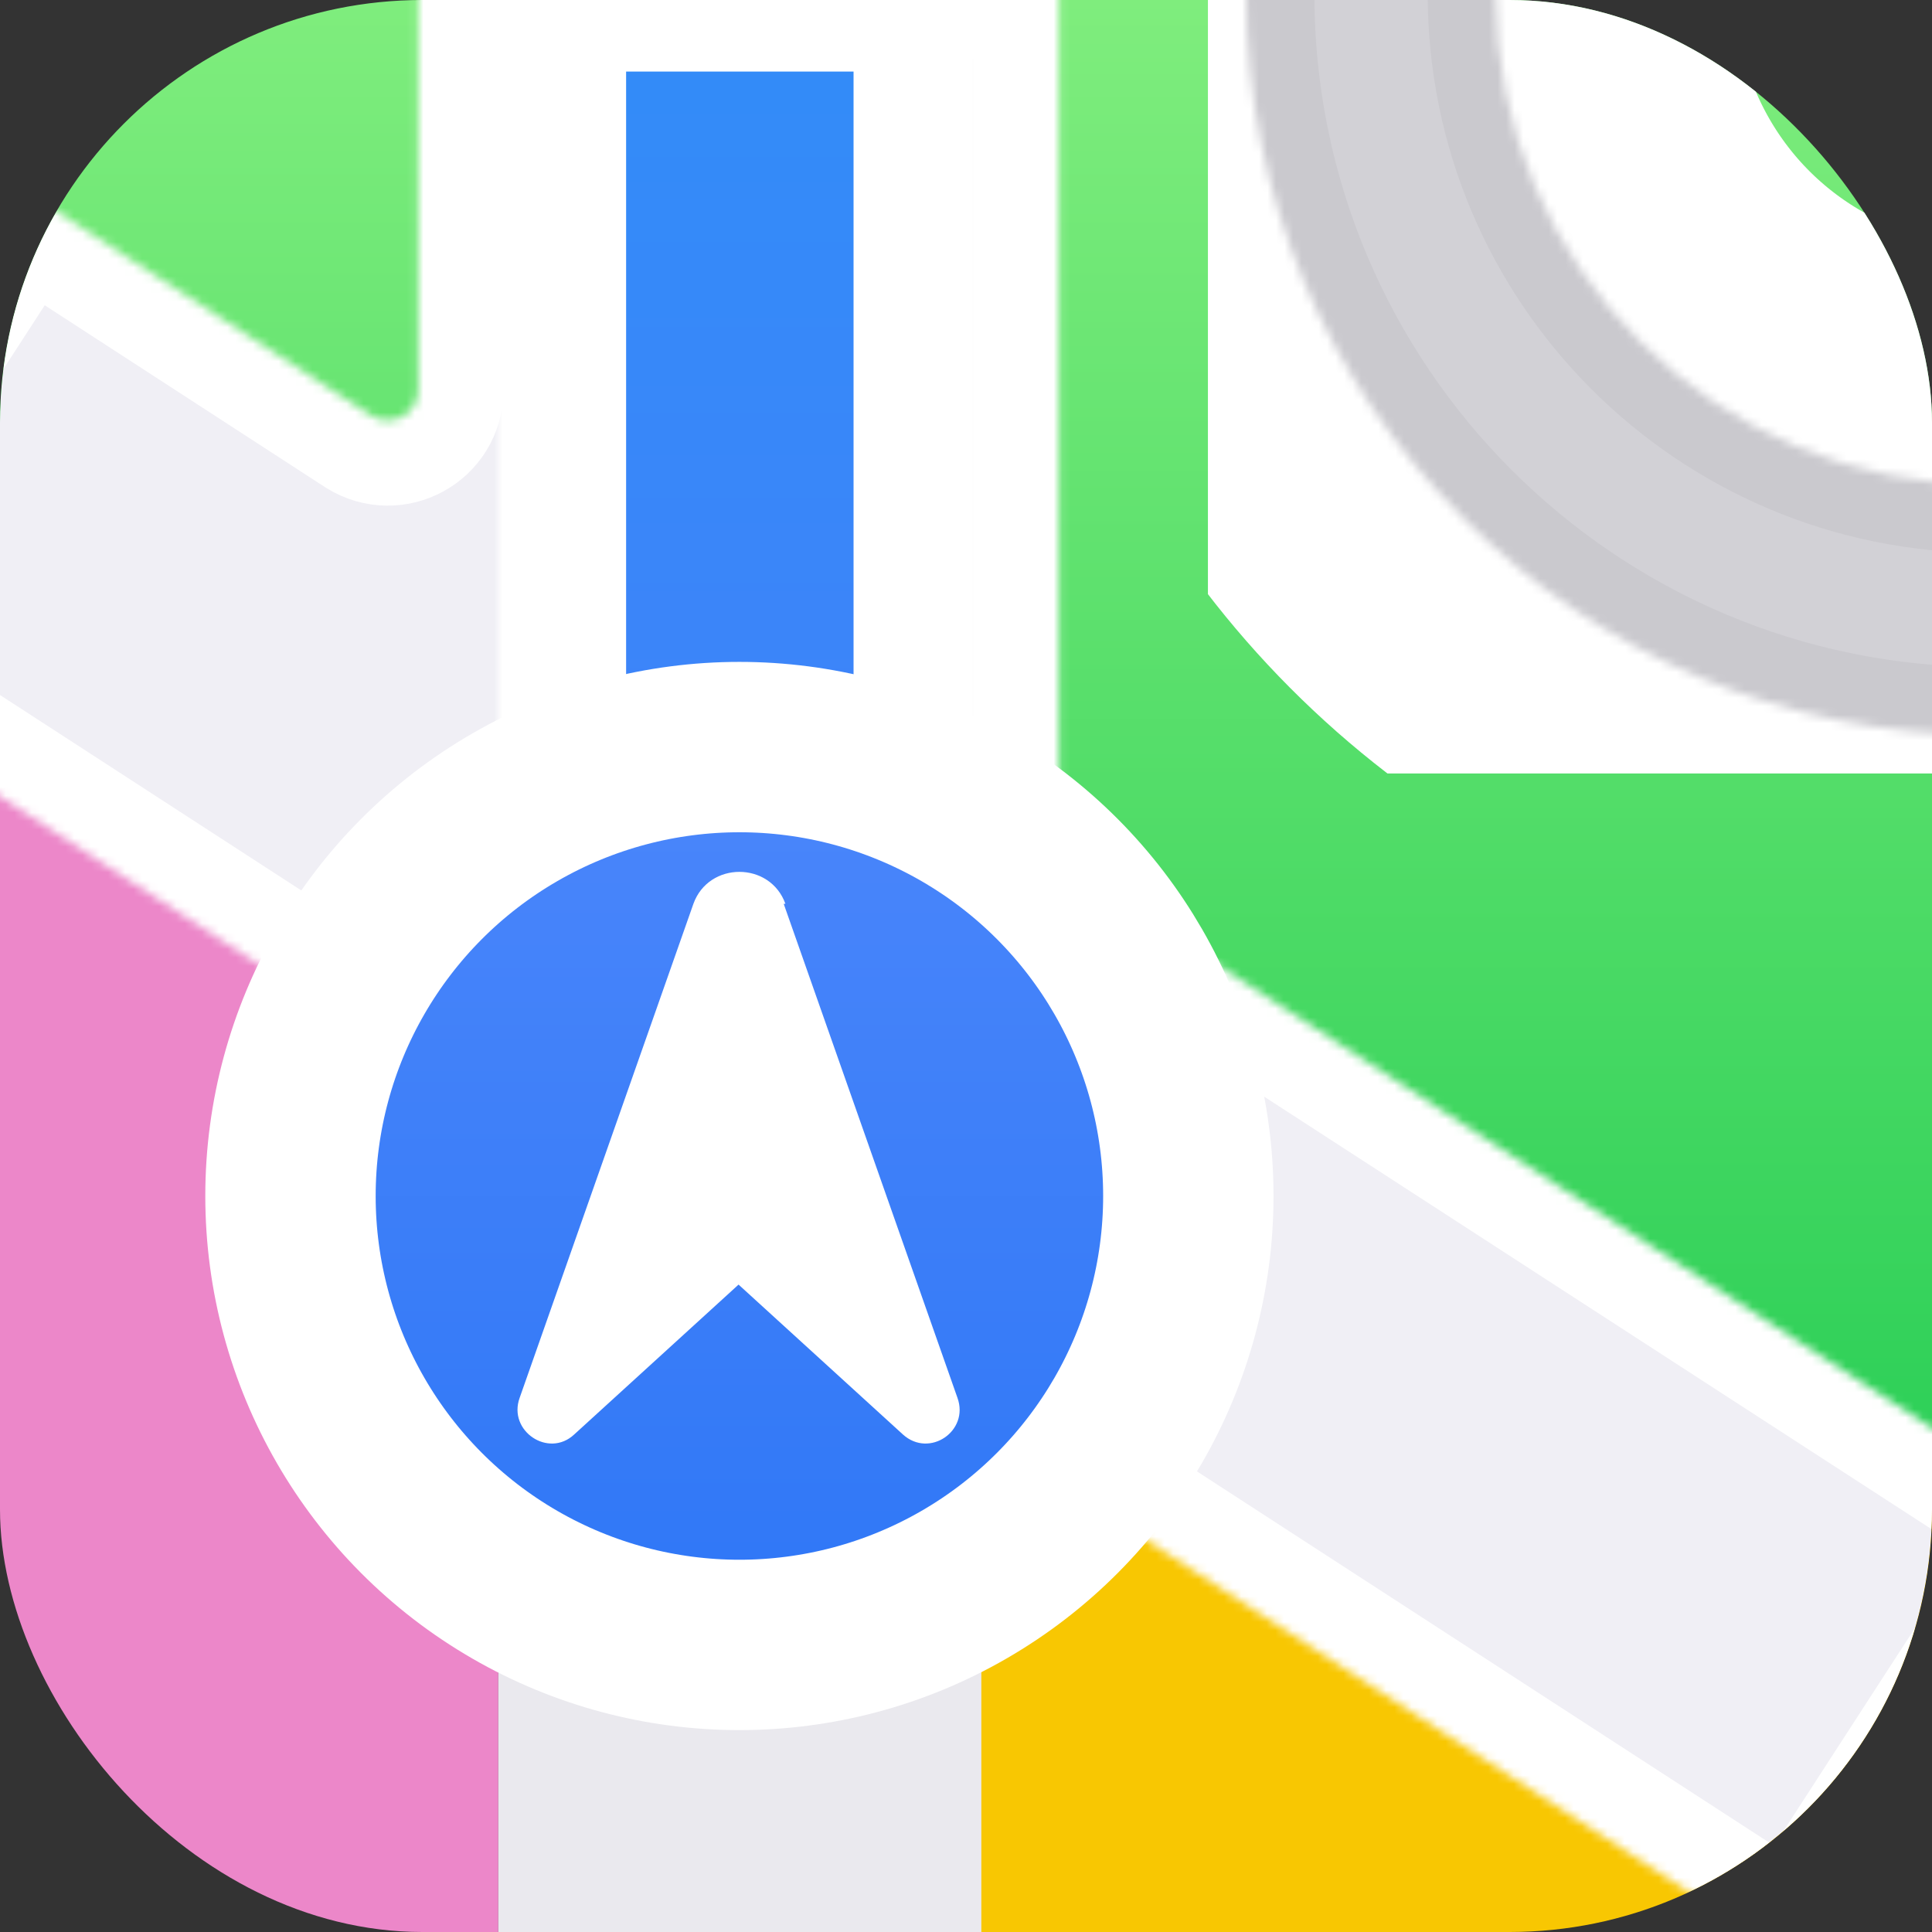
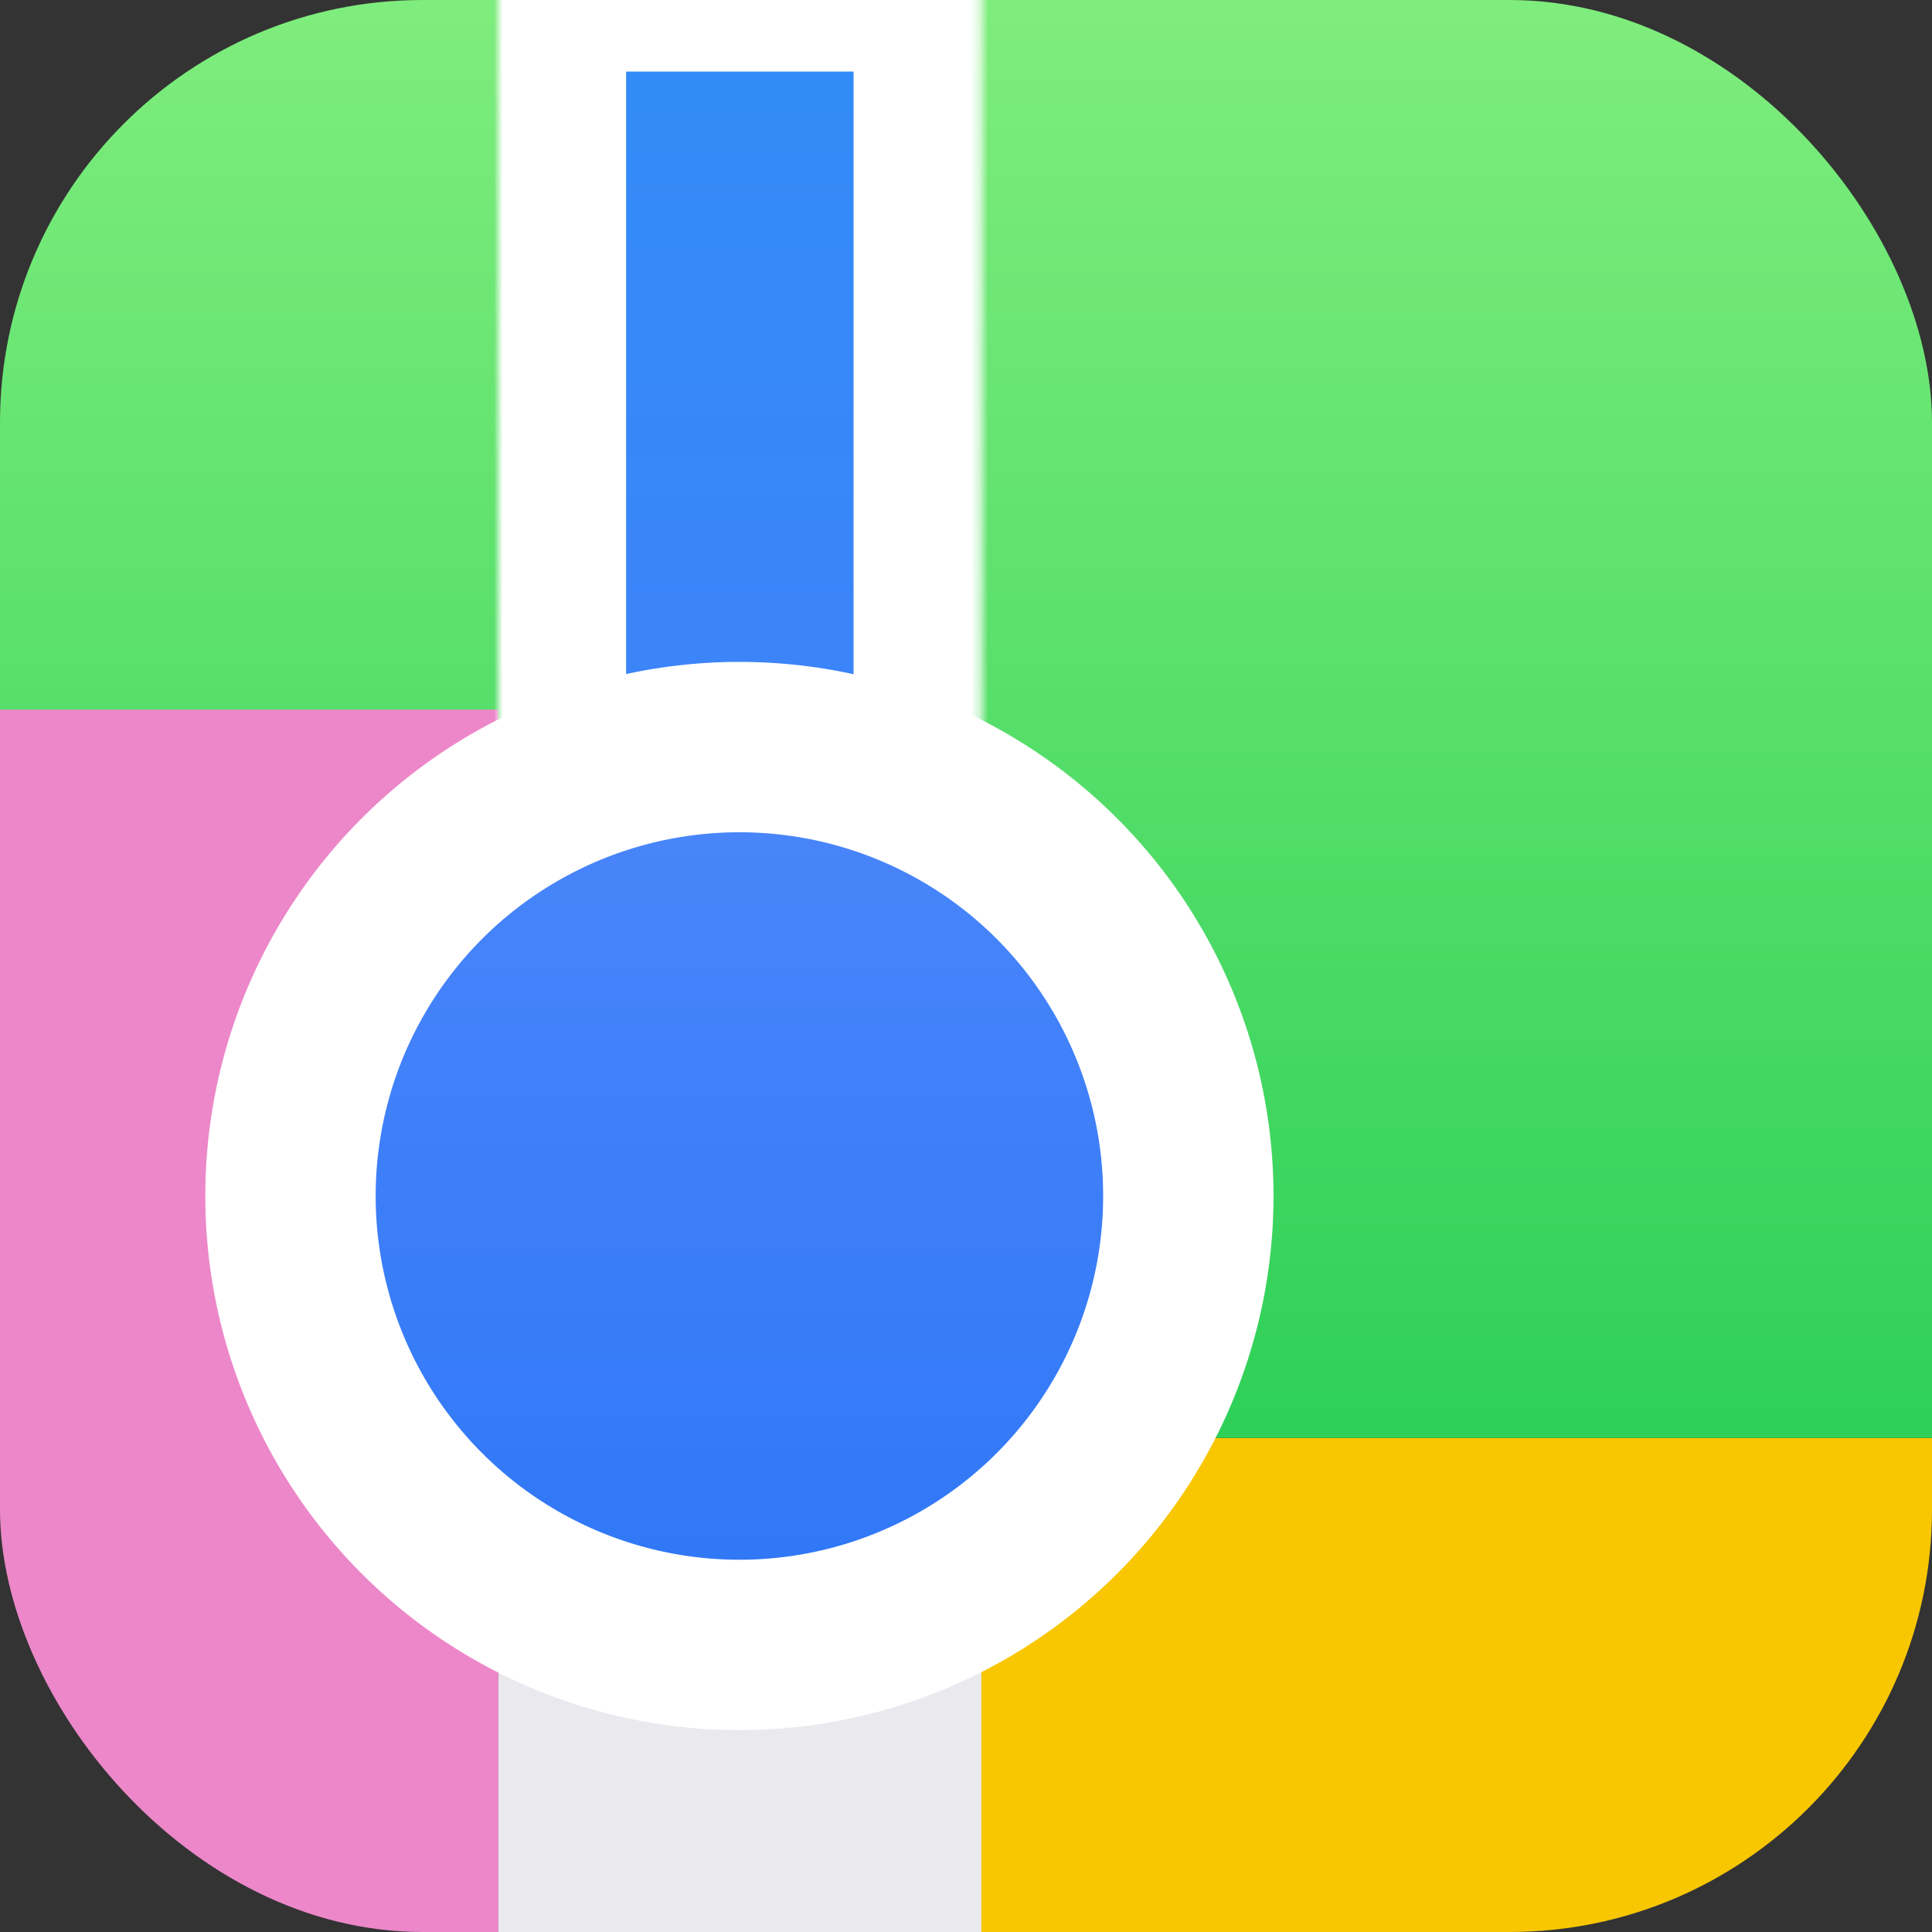
<svg xmlns="http://www.w3.org/2000/svg" id="Layer_2" version="1.1" viewBox="0 0 226.8 226.8">
  <rect x="0" y="0" width="226.8" height="226.8" fill="#333333" stroke="none" />
  <defs>
    <style>
      .st0, .st1 {
        fill: none;
      }

      .st2 {
        mask: url(#mask);
      }

      .st3, .st4 {
        fill: #fff;
      }

      .st3, .st5 {
        fill-rule: evenodd;
      }

      .st6 {
        fill: #f0eff5;
      }

      .st6, .st1, .st7, .st8 {
        stroke: #fff;
      }

      .st6, .st7 {
        stroke-width: 20px;
      }

      .st9 {
        fill: url(#linear-gradient);
      }

      .st1 {
        stroke-width: 86px;
      }

      .st10 {
        mask: url(#mask-2);
      }

      .st11 {
        mask: url(#mask-1);
      }

      .st12 {
        fill: #ec87c9;
      }

      .st13 {
        fill: #f8c702;
      }

      .st14 {
        clip-path: url(#clippath-1);
      }

      .st7 {
        fill: url(#linear-gradient2);
      }

      .st8 {
        fill: url(#linear-gradient1);
        stroke-width: 30px;
      }

      .st15 {
        clip-path: url(#clippath);
      }

      .st5 {
        fill: #d2d1d6;
        stroke: #cac9ce;
        stroke-width: 16px;
      }

      .st16 {
        fill: #eae9ee;
      }
    </style>
    <clipPath id="clippath">
      <rect class="st0" width="226.8" height="226.8" rx="49.6" ry="49.6" />
    </clipPath>
    <linearGradient id="linear-gradient" x1="113.4" y1="227" x2="113.4" y2="58.2" gradientTransform="translate(0 227) scale(1 -1)" gradientUnits="userSpaceOnUse">
      <stop offset="0" stop-color="#7fed7d" />
      <stop offset="1" stop-color="#2ed058" />
    </linearGradient>
    <clipPath id="clippath-1">
      <rect class="st0" x="141.8" width="85.1" height="90.8" />
    </clipPath>
    <mask id="mask" x="138.3" y="-95.6" width="189.9" height="189.9" maskUnits="userSpaceOnUse">
      <g id="path-7-inside-1_0_1">
-         <path class="st3" d="M233.2,56.9c31.8,0,57.6-25.8,57.6-57.6s-25.8-57.6-57.6-57.6S175.6-32.5,175.6-.7s25.8,57.6,57.6,57.6ZM233.2,86.3c48,0,87-38.9,87-87s-38.9-87-87-87S146.3-48.7,146.3-.7s38.9,87,87,87Z" />
-       </g>
+         </g>
    </mask>
    <mask id="mask-1" x="-44.8" y="-13.1" width="303.2" height="257.5" maskUnits="userSpaceOnUse">
      <g id="path-8-inside-2_0_1">
        <path class="st4" d="M124.4-3.1H49.1v48.9c0,2.8-3.1,4.5-5.5,3L2.3,22l-33.3,51.4,242.2,157.1,33.3-51.4-120.2-77.9V-3.1Z" />
      </g>
    </mask>
    <mask id="mask-2" x="43.5" y="-21.6" width="86.7" height="150" maskUnits="userSpaceOnUse">
      <g id="path-9-inside-3_0_1">
        <path class="st4" d="M58.5-6.6h56.7v120h-56.7V-6.6Z" />
      </g>
    </mask>
    <linearGradient id="linear-gradient1" x1="86.8" y1="233.6" x2="86.8" y2="113.6" gradientTransform="translate(0 227) scale(1 -1)" gradientUnits="userSpaceOnUse">
      <stop offset="0" stop-color="#318df8" />
      <stop offset="1" stop-color="#4081fa" />
    </linearGradient>
    <linearGradient id="linear-gradient2" x1="86.8" y1="143.7" x2="86.8" y2="29.4" gradientTransform="translate(0 227) scale(1 -1)" gradientUnits="userSpaceOnUse">
      <stop offset="0" stop-color="#4c87fb" />
      <stop offset="1" stop-color="#2d76f6" />
    </linearGradient>
  </defs>
  <g id="iOS_15_beta_2_Apple_Maps_icon">
    <g id="Maps_512">
      <g class="st15">
        <g>
          <g id="bg">
            <rect id="bg_yellow" class="st13" x="114.7" y="168.8" width="112.1" height="58" />
            <rect id="bg_green" class="st9" width="226.8" height="168.8" />
            <rect id="bg_pink" class="st12" y="83.3" width="58.5" height="143.5" />
          </g>
          <g id="_x32_">
            <g id="_x33_">
              <g class="st14">
                <g>
-                   <circle id="Ellipse_4" class="st1" cx="233.2" cy="-.7" r="72.4" />
                  <g id="Ellipse_5__x28_Stroke_x29_">
                    <g class="st2">
-                       <path class="st5" d="M233.2,56.9c31.8,0,57.6-25.8,57.6-57.6s-25.8-57.6-57.6-57.6S175.6-32.5,175.6-.7s25.8,57.6,57.6,57.6ZM233.2,86.3c48,0,87-38.9,87-87s-38.9-87-87-87S146.3-48.7,146.3-.7s38.9,87,87,87Z" />
-                     </g>
+                       </g>
                  </g>
                </g>
              </g>
            </g>
            <g id="Union">
              <g class="st11">
-                 <path class="st6" d="M124.4-3.1H49.1v48.9c0,2.8-3.1,4.5-5.5,3L2.3,22l-33.3,51.4,242.2,157.1,33.3-51.4-120.2-77.9V-3.1Z" />
-               </g>
+                 </g>
            </g>
            <g id="Rectangle_2">
              <g class="st10">
                <path class="st8" d="M58.5-6.6h56.7v120h-56.7V-6.6Z" />
              </g>
            </g>
            <path id="Rectangle_1" class="st16" d="M58.5,113.4h56.7v113.4h-56.7v-113.4Z" />
          </g>
          <g id="_x31_">
            <circle id="Ellipse_1" class="st7" cx="86.8" cy="140.4" r="52.7" />
-             <path id="Subtract" class="st4" d="M92.2,106.1c-1.8-5-9-5-10.8,0l-20.4,58c-1.4,3.9,3.4,7.1,6.4,4.3l19.3-17.6,19.3,17.6c3.1,2.8,7.8-.4,6.4-4.3l-20.4-58Z" />
          </g>
        </g>
      </g>
    </g>
  </g>
</svg>